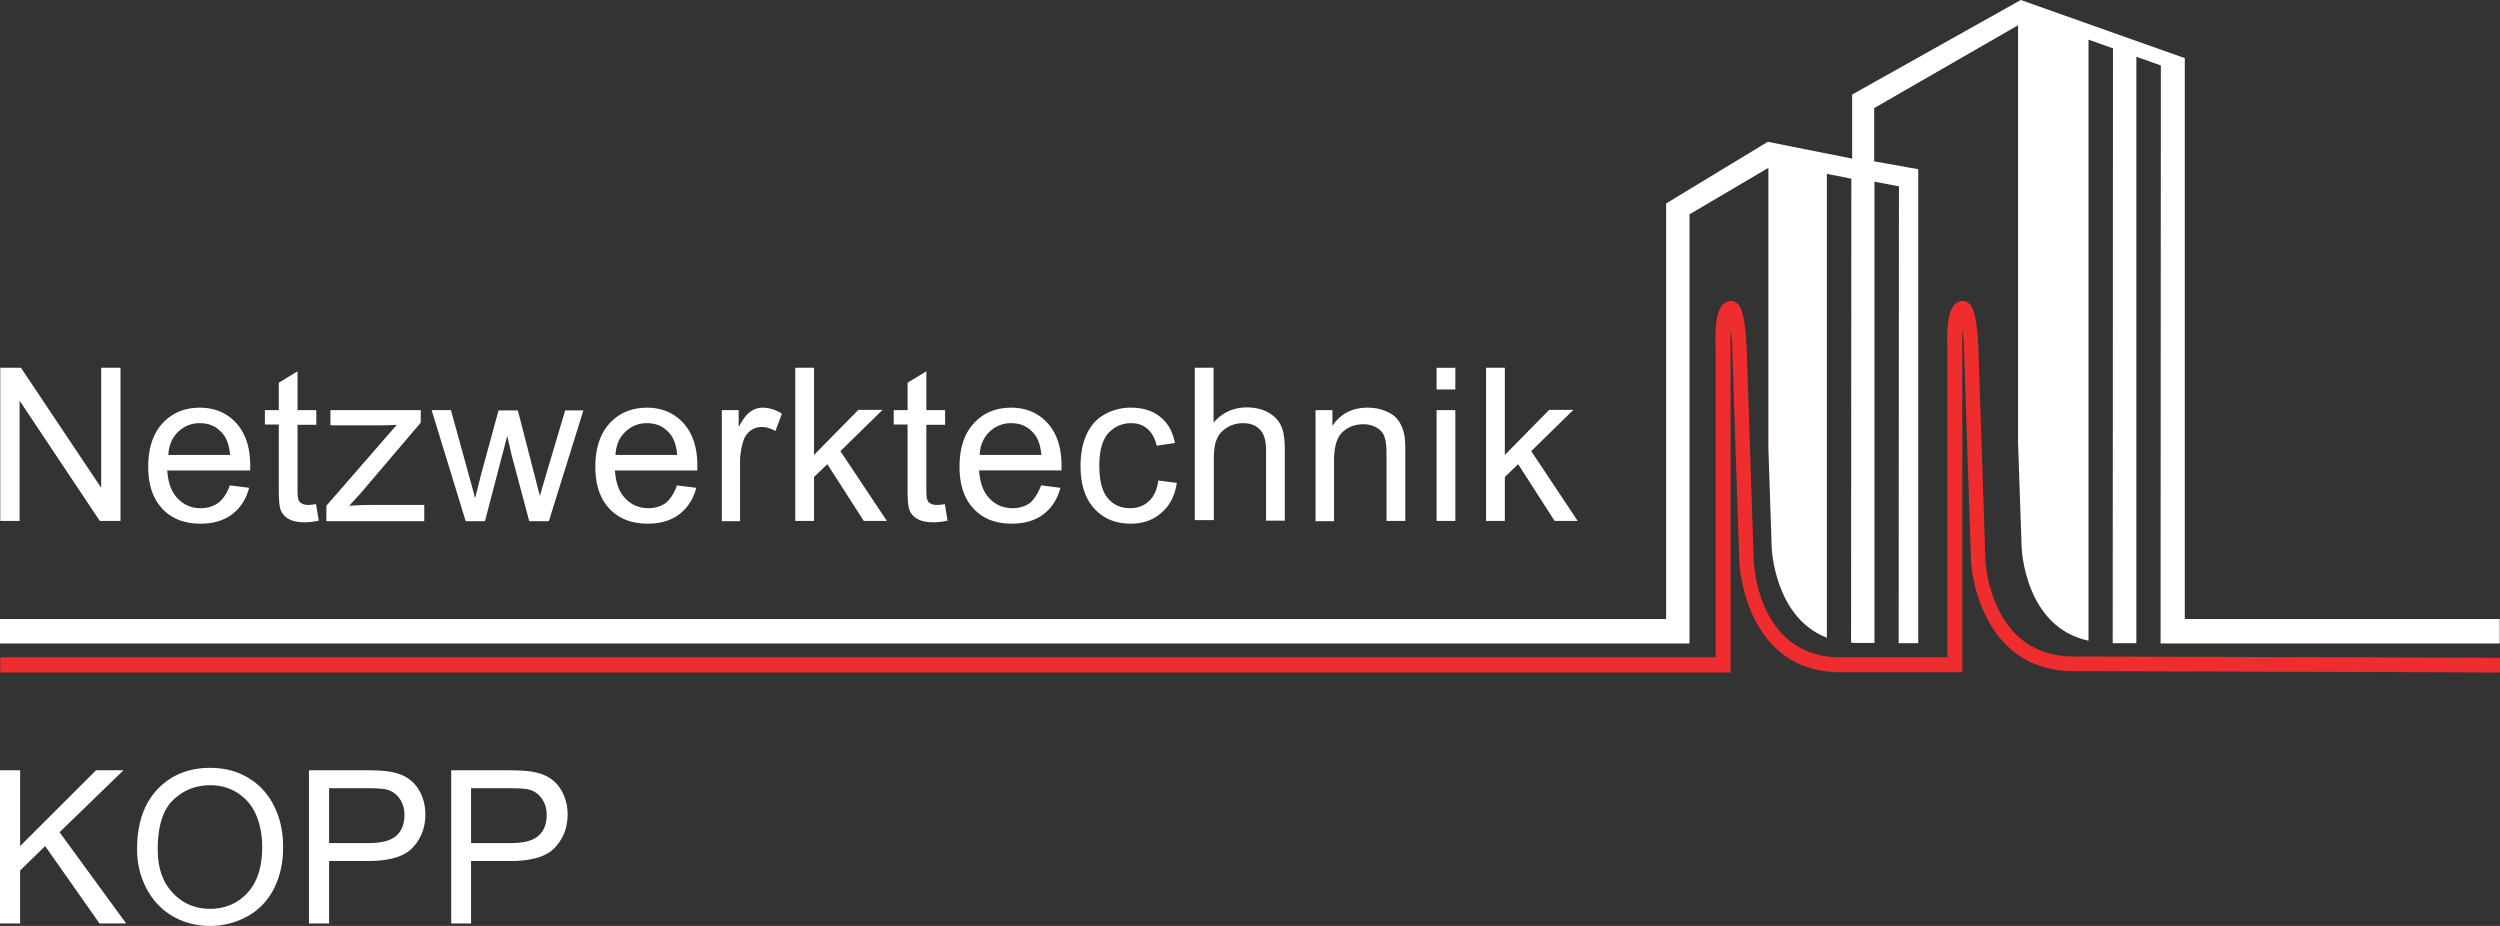
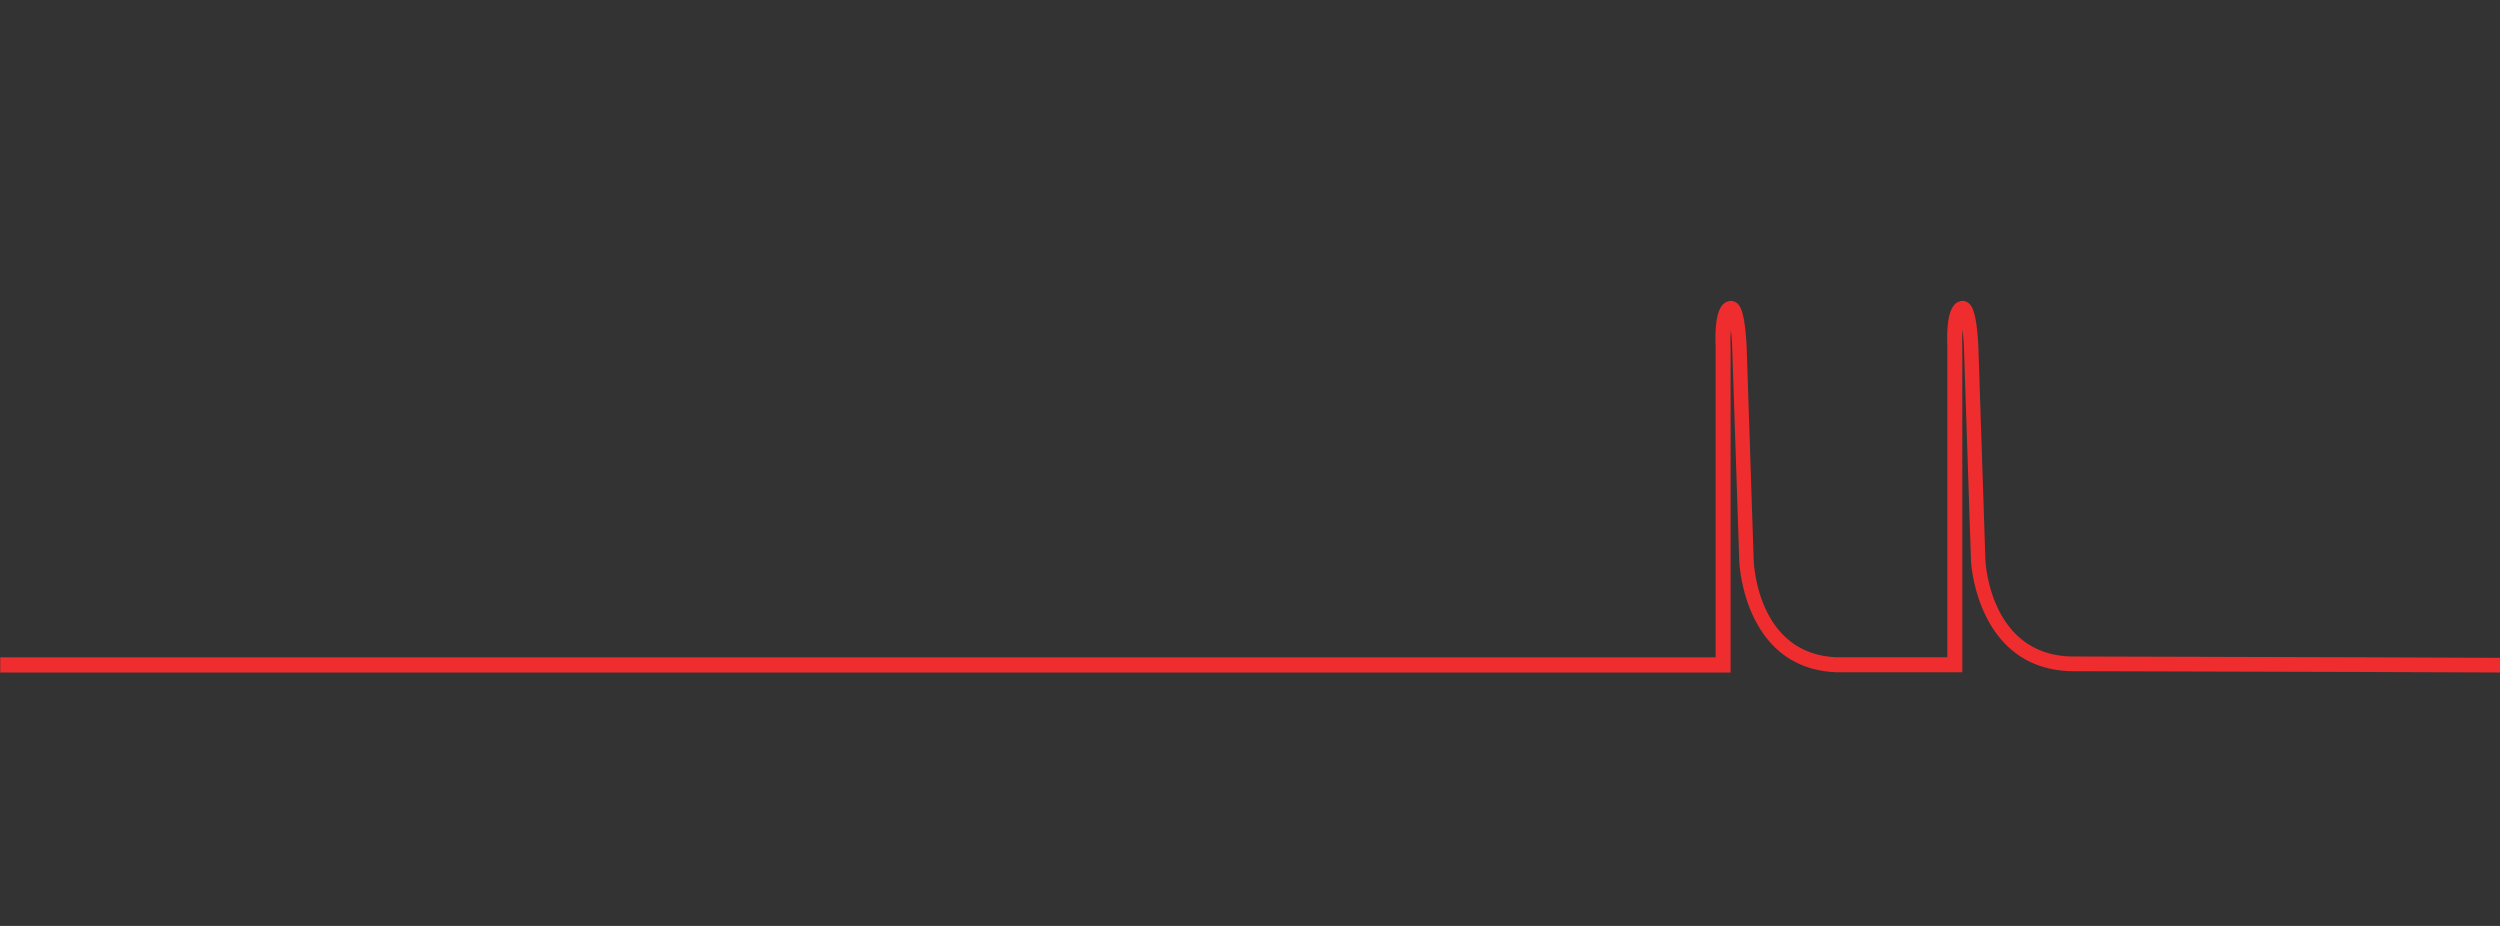
<svg xmlns="http://www.w3.org/2000/svg" width="216" height="80" fill="none">
  <rect width="100%" height="100%" fill="#333333" stroke="none" />
-   <path fill="#fff" d="M38.984 79.789V66.553h4.982c.87 0 1.551.047 1.997.118.658.117 1.199.305 1.622.61.446.305.799.727 1.057 1.267.259.54.4 1.15.4 1.807 0 1.126-.353 2.065-1.081 2.863-.705.774-1.998 1.173-3.877 1.173H40.7v5.398h-1.716Zm1.74-6.947h3.407c1.127 0 1.926-.21 2.396-.633.47-.422.705-1.01.705-1.784 0-.563-.14-1.032-.423-1.431a1.927 1.927 0 0 0-1.104-.775c-.282-.07-.846-.117-1.621-.117H40.7v4.74h.023Zm-14.03 6.947V66.553h4.982c.87 0 1.551.047 1.998.118.658.117 1.198.305 1.621.61.447.305.799.727 1.057 1.267.259.54.4 1.15.4 1.807 0 1.126-.352 2.065-1.081 2.863-.705.774-1.997 1.173-3.877 1.173h-3.36v5.398h-1.74Zm1.74-6.947h3.407c1.128 0 1.927-.21 2.397-.633.47-.422.705-1.01.705-1.784 0-.563-.141-1.032-.423-1.431a1.927 1.927 0 0 0-1.105-.775c-.282-.07-.846-.117-1.621-.117h-3.36v4.74Zm-16.59.517c0-2.206.587-3.92 1.762-5.163 1.175-1.244 2.702-1.854 4.559-1.854 1.221 0 2.326.282 3.29.868.986.587 1.715 1.408 2.232 2.44.517 1.033.775 2.23.775 3.544 0 1.338-.258 2.535-.799 3.591-.54 1.056-1.316 1.854-2.303 2.394a6.61 6.61 0 0 1-3.195.821c-1.246 0-2.35-.305-3.337-.892-.987-.61-1.716-1.431-2.233-2.464-.517-1.032-.752-2.135-.752-3.285Zm1.785.023c0 1.596.423 2.84 1.293 3.755.846.915 1.927 1.385 3.219 1.385 1.316 0 2.397-.47 3.243-1.385.846-.915 1.269-2.23 1.269-3.942 0-1.08-.188-2.019-.54-2.817a4.173 4.173 0 0 0-1.599-1.877c-.705-.446-1.48-.657-2.35-.657-1.245 0-2.302.422-3.195 1.267-.893.845-1.34 2.276-1.34 4.271ZM0 79.79V66.553h1.739v6.548l6.556-6.548h2.373l-5.522 5.35 5.757 7.886H8.601L3.9 73.1l-2.162 2.112v4.576H0ZM128.397 45.01V31.775h1.621v7.533l3.831-3.896h2.091l-3.642 3.567 4.018 6.031h-1.998l-3.148-4.904-1.152 1.103v3.801h-1.621Zm-4.277-11.358v-1.877h1.621v1.877h-1.621Zm0 11.358v-9.574h1.621v9.574h-1.621Zm-10.457 0v-9.574h1.457v1.36c.705-1.055 1.715-1.572 3.031-1.572.588 0 1.105.094 1.598.306.494.21.846.469 1.081.82.235.33.4.728.494 1.198.07.305.094.821.094 1.572v5.89h-1.622v-5.82c0-.657-.07-1.15-.188-1.478-.117-.329-.352-.587-.681-.775a2.236 2.236 0 0 0-1.128-.281c-.682 0-1.292.211-1.786.657-.493.446-.752 1.267-.752 2.487v5.234h-1.598v-.024Zm-10.433 0V31.775h1.621v4.74c.752-.868 1.716-1.314 2.867-1.314.705 0 1.316.14 1.833.422.517.282.893.657 1.128 1.15.235.493.329 1.197.329 2.136v6.078h-1.622v-6.078c0-.822-.164-1.408-.517-1.784-.352-.375-.846-.563-1.48-.563-.47 0-.94.117-1.363.376-.423.258-.728.586-.893 1.009-.188.422-.258 1.009-.258 1.76v5.233h-1.645v.07Zm-3.149-3.496 1.598.21c-.165 1.104-.611 1.972-1.34 2.582-.705.634-1.597.939-2.632.939-1.315 0-2.35-.422-3.148-1.29-.8-.869-1.199-2.09-1.199-3.685 0-1.033.165-1.948.517-2.722.353-.775.87-1.361 1.551-1.737a4.52 4.52 0 0 1 2.28-.587c1.034 0 1.88.259 2.537.798.658.517 1.081 1.267 1.269 2.253l-1.574.235c-.141-.634-.423-1.127-.799-1.455-.376-.329-.846-.493-1.387-.493-.822 0-1.48.305-1.997.868-.517.587-.775 1.526-.775 2.793 0 1.29.235 2.23.728 2.816.494.587 1.128.868 1.927.868.635 0 1.175-.187 1.598-.586.47-.4.728-1.01.846-1.807Zm-10.128.422 1.668.211c-.258.986-.752 1.737-1.456 2.277-.706.54-1.622.82-2.726.82-1.41 0-2.515-.422-3.314-1.29-.822-.868-1.222-2.065-1.222-3.637 0-1.62.423-2.863 1.246-3.755.822-.892 1.903-1.338 3.22-1.338 1.268 0 2.326.446 3.124 1.315.8.868 1.222 2.088 1.222 3.684v.422h-7.12c.07 1.056.353 1.854.893 2.417.54.564 1.199.845 1.998.845.587 0 1.104-.164 1.527-.469.352-.329.681-.821.94-1.502Zm-5.31-2.628h5.334c-.071-.798-.282-1.408-.612-1.807-.516-.634-1.174-.939-1.997-.939a2.61 2.61 0 0 0-1.88.751c-.517.493-.799 1.15-.846 1.995Zm-3.009 4.247.235 1.432c-.446.094-.869.14-1.222.14-.587 0-1.033-.093-1.362-.281-.33-.188-.564-.422-.682-.727-.14-.306-.188-.94-.188-1.925V36.68h-1.198v-1.243h1.198v-2.37l1.621-.986v3.356h1.622v1.267h-1.621v5.608c0 .47.023.752.093.892.047.141.142.235.282.305.118.07.306.118.564.118.142 0 .377-.024.658-.07ZM68.71 45.01V31.775h1.622v7.533l3.83-3.896h2.091l-3.642 3.567 4.018 6.031h-1.997l-3.149-4.904-1.151 1.103v3.801H68.71Zm-6.344 0v-9.574h1.456v1.455c.376-.681.705-1.127 1.034-1.338a1.803 1.803 0 0 1 1.034-.329c.54 0 1.105.165 1.669.517l-.564 1.502c-.4-.235-.8-.352-1.199-.352-.352 0-.681.117-.963.328a1.746 1.746 0 0 0-.611.892 6.196 6.196 0 0 0-.282 1.9v5.023h-1.575v-.024Zm-3.878-3.074 1.669.211c-.259.986-.752 1.737-1.457 2.277-.705.54-1.622.82-2.726.82-1.386 0-2.514-.422-3.313-1.29-.823-.868-1.222-2.065-1.222-3.637 0-1.62.423-2.863 1.245-3.755.823-.892 1.904-1.338 3.22-1.338 1.268 0 2.326.446 3.125 1.315.799.868 1.222 2.088 1.222 3.684v.422h-7.12c.07 1.056.352 1.854.892 2.417.541.564 1.199.845 1.998.845.587 0 1.104-.164 1.527-.469.376-.329.705-.821.94-1.502Zm-5.31-2.628h5.334c-.07-.798-.282-1.408-.611-1.807-.517-.634-1.175-.939-1.998-.939-.752 0-1.362.258-1.88.751-.517.493-.799 1.15-.846 1.995ZM40.23 45.01l-2.938-9.574h1.669l1.527 5.538.564 2.065.494-1.971 1.527-5.609h1.669l1.433 5.562.47 1.83.54-1.854 1.645-5.538h1.575l-2.985 9.575h-1.692l-1.527-5.726-.376-1.643-1.927 7.369H40.23v-.024Zm-12.032 0v-1.314l6.087-6.993c-.682.047-1.293.047-1.833.047H28.55v-1.314h7.802v1.08l-5.17 6.077-1.01 1.103c.728-.047 1.41-.07 2.044-.07h4.441v1.408h-8.46v-.024Zm-.893-1.455.236 1.432c-.447.094-.87.14-1.223.14-.587 0-1.033-.093-1.362-.281a1.562 1.562 0 0 1-.682-.727c-.14-.306-.188-.94-.188-1.925V36.68h-1.198v-1.243h1.198v-2.37l1.622-.986v3.356h1.621v1.267h-1.621v5.608c0 .47.023.752.094.892.047.141.14.235.282.305.14.07.305.118.564.118.117 0 .352-.024.657-.07Zm-7.449-1.619 1.669.211c-.259.986-.752 1.737-1.457 2.277-.705.54-1.622.82-2.726.82-1.41 0-2.514-.422-3.313-1.29-.823-.868-1.222-2.065-1.222-3.637 0-1.62.423-2.863 1.245-3.755.823-.892 1.904-1.338 3.22-1.338 1.269 0 2.326.446 3.125 1.315.799.868 1.222 2.088 1.222 3.684v.422h-7.167c.07 1.056.352 1.854.893 2.417.54.564 1.198.845 1.997.845.588 0 1.105-.164 1.527-.469.423-.329.752-.821.987-1.502Zm-5.31-2.628h5.334c-.07-.798-.282-1.408-.611-1.807-.517-.634-1.175-.939-1.997-.939a2.61 2.61 0 0 0-1.88.751c-.517.493-.8 1.15-.846 1.995ZM.023 45.01V31.775H1.81l6.933 10.372V31.775h1.668V45.01H8.624L1.692 34.614V45.01H.023Z" />
-   <path fill="#fff" d="M188.765 53.482V5.022L174.595 0l-14.569 8.167v5.538l-7.285-1.455-8.788 5.327v35.905H0v2.112h145.974V18.516l6.814-4.013V38.72l.282 8.495c0 .282.282 6.149 4.771 7.885V15.02l2.115.422-.024 40.083c.118 0 .212.023.329.023h1.692V15.7l2.115.399-.024 39.472h1.692V14.62l-3.807-.681v-4.6l12.431-7.158v36.07l.306 8.94c0 .306.305 6.994 5.78 8.167V3.426l2.115.751-.023 51.394h2.044V4.905l2.115.75-.023 49.939h29.302v-2.112h-27.211Z" />
  <path fill="#EF2D2E" d="m216 58.105-12.102-.047-25.05-.07c-8.06-.282-8.553-9.41-8.553-9.505l-.611-18.468a19.492 19.492 0 0 0-.118-1.55c-.023.447-.046.963-.023 1.456v28.16H158.64c-7.99-.328-8.366-9.48-8.366-9.574l-.611-18.469c-.023-.634-.07-1.15-.117-1.525-.024.446-.047.962-.024 1.431v28.161H.023v-1.314H148.23V29.92c-.094-2.347.258-3.661 1.057-3.872.188-.07.4-.07.588.023.423.188.869.657 1.034 3.872l.611 18.493c.023.328.352 8.12 7.214 8.354h9.517V29.92c-.094-2.347.258-3.661 1.057-3.872a.731.731 0 0 1 .587.023c.423.188.87.657 1.034 3.872l.611 18.493c.024.328.47 8.049 7.332 8.283l25.026.07 12.102.048v1.267Z" />
</svg>